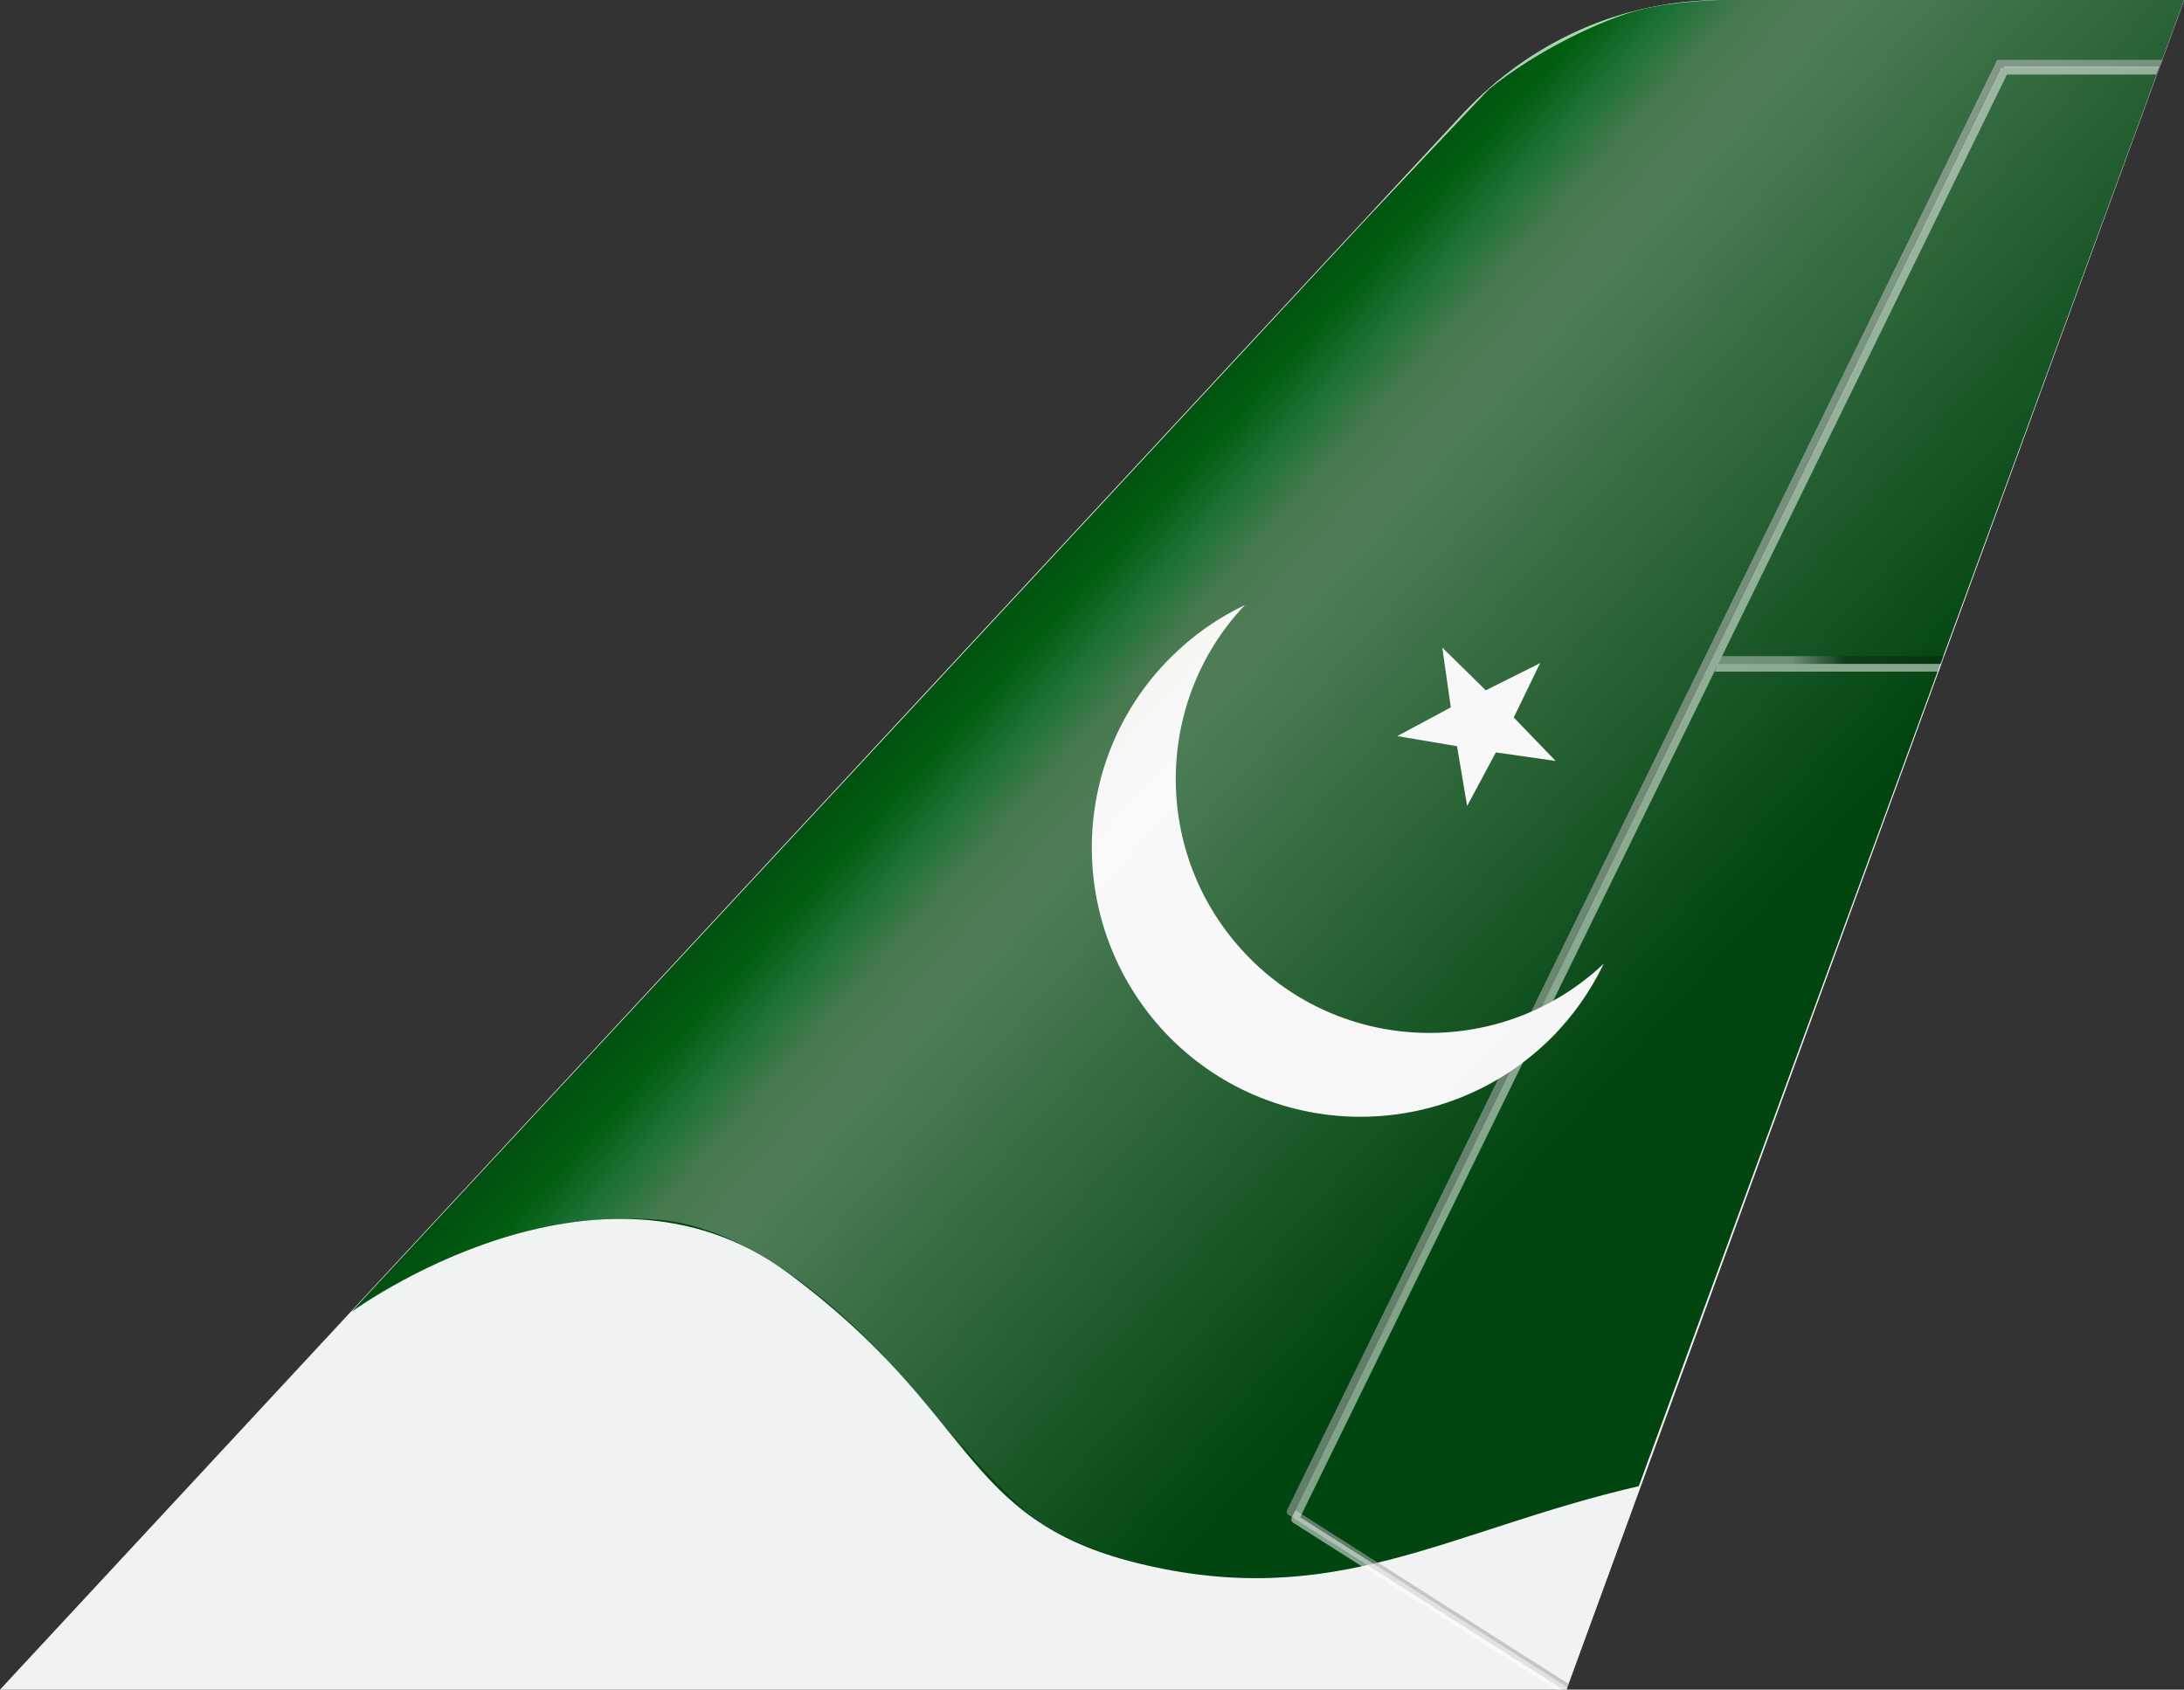
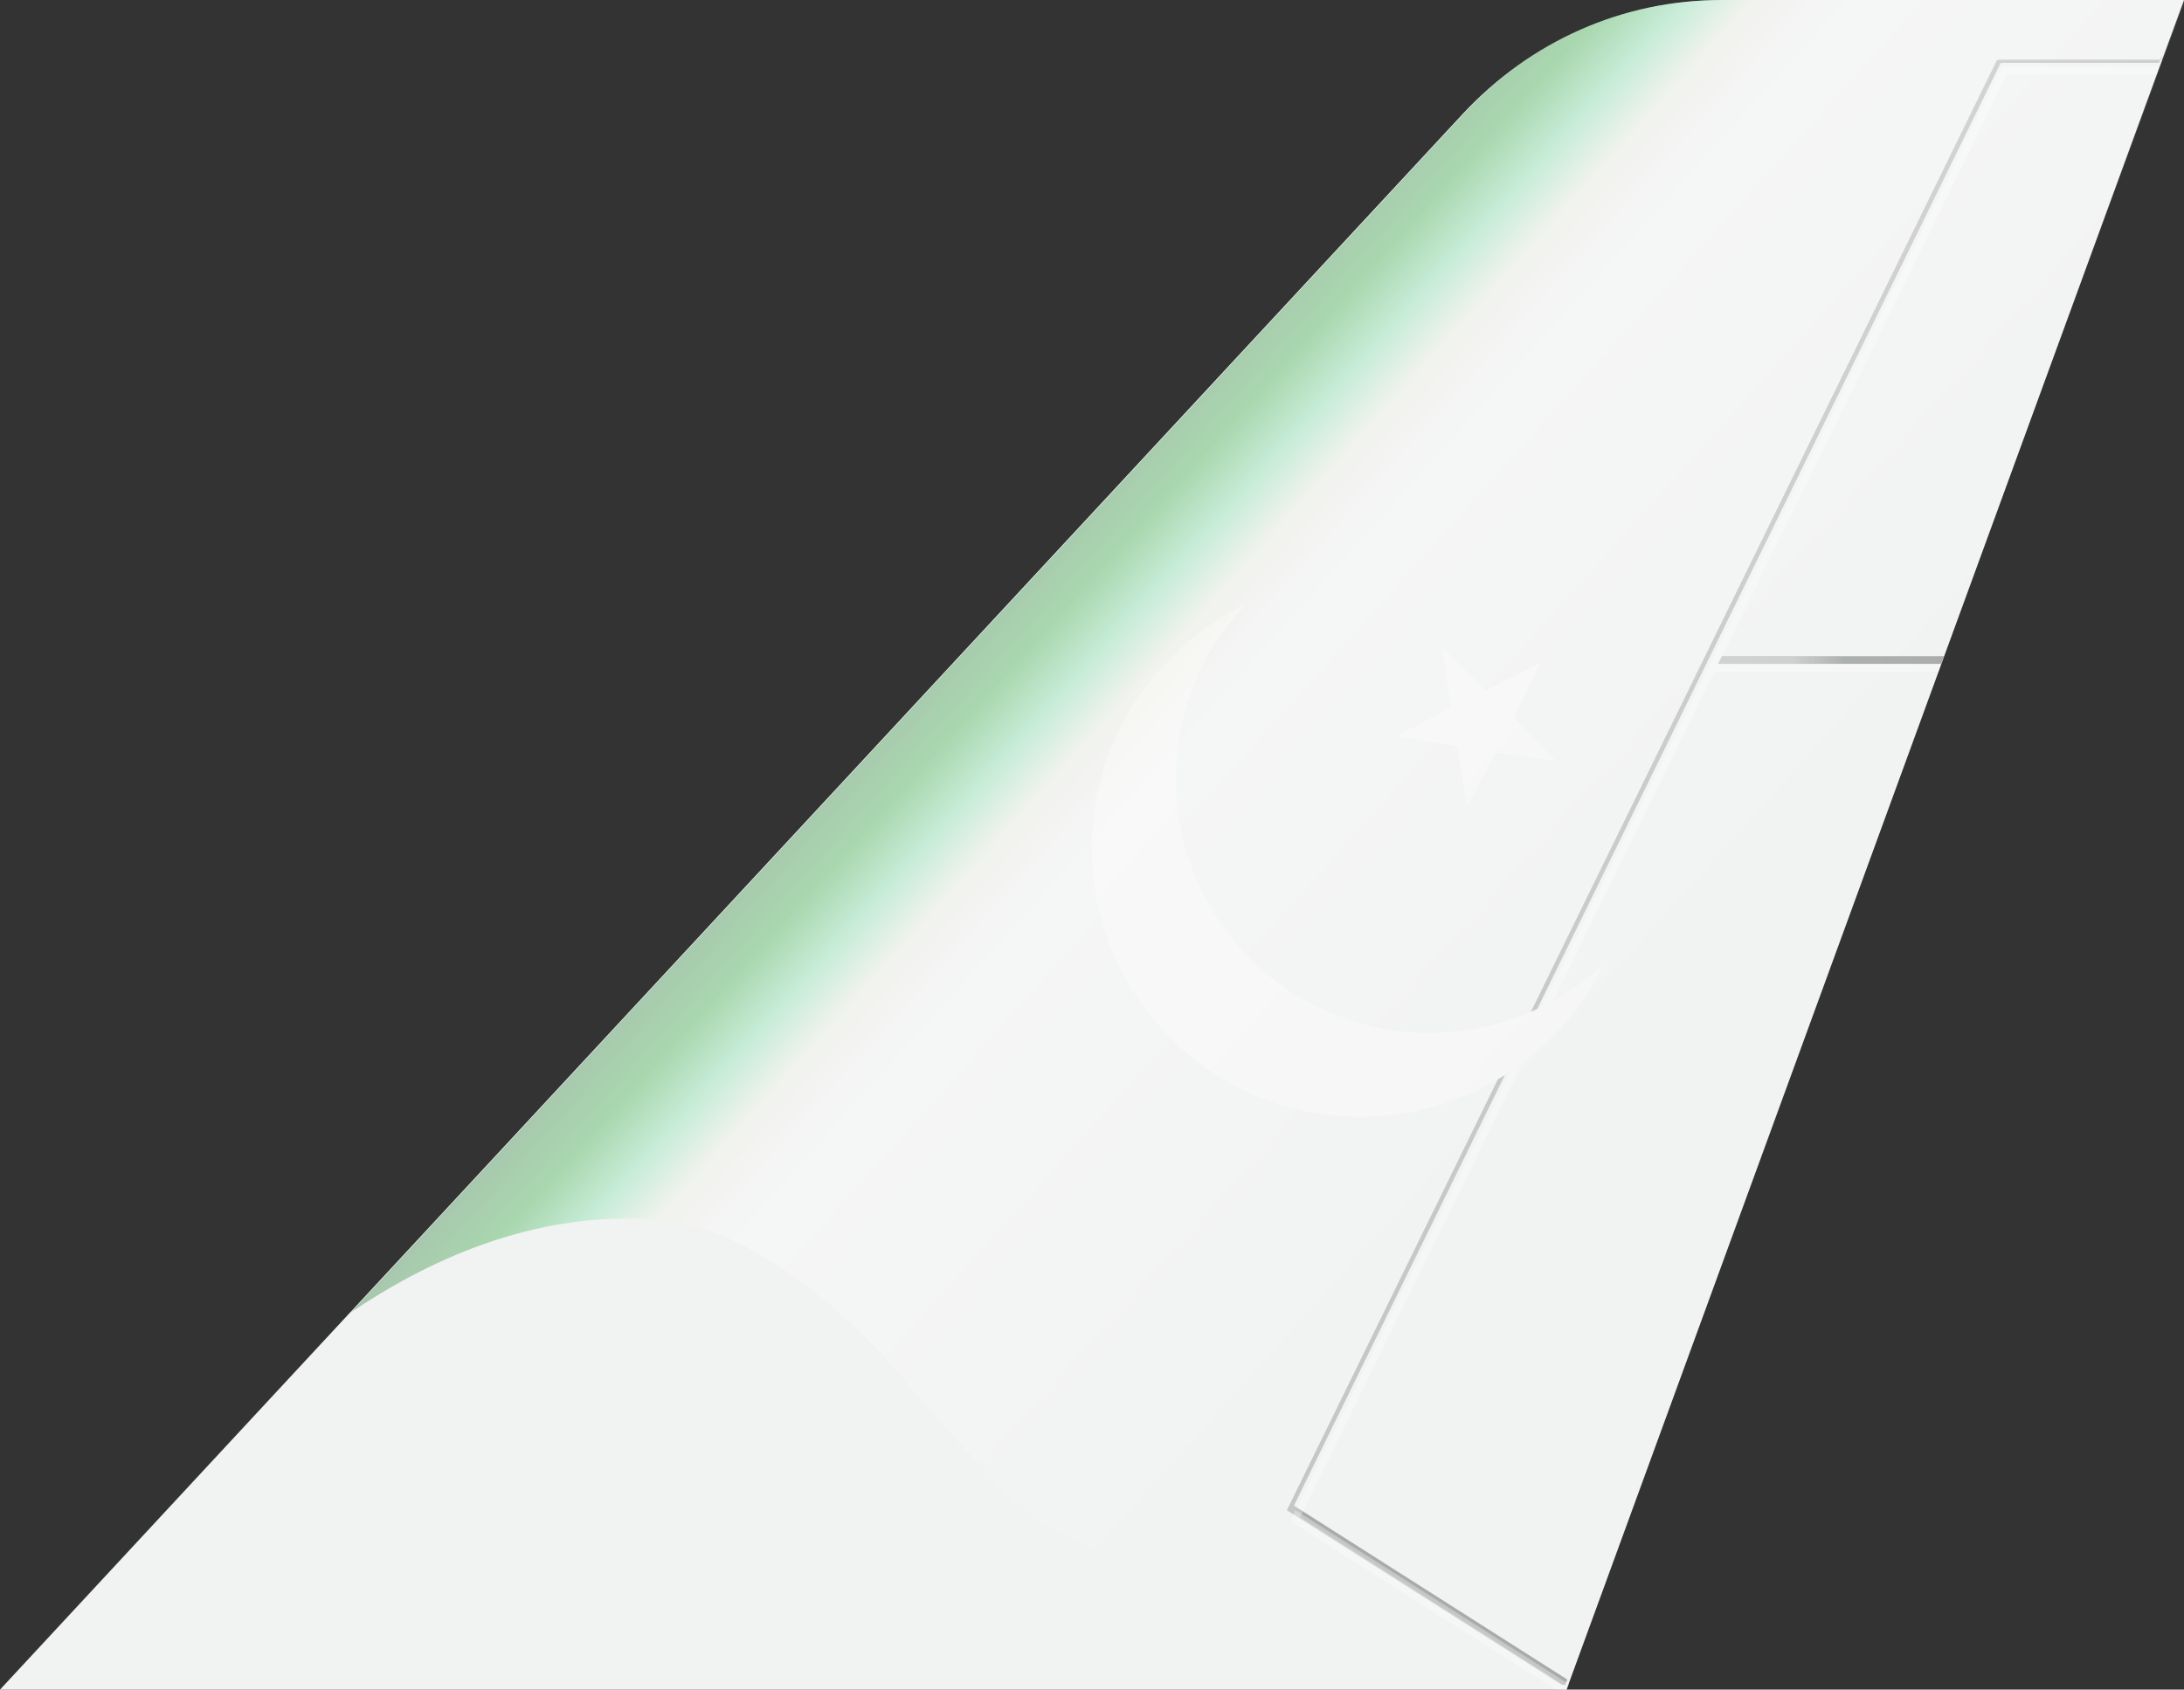
<svg xmlns="http://www.w3.org/2000/svg" xmlns:xlink="http://www.w3.org/1999/xlink" version="1.1" id="Layer_1" x="0px" y="0px" viewBox="0 0 281.2 217.6" style="enable-background:new 0 0 281.2 217.6;" xml:space="preserve">
  <rect x="0" y="0" width="281.2" height="217.6" fill="#333333" stroke="none" />
  <style type="text/css">
	.st0{display:none;opacity:0.5;fill:url(#path-1_1_);enable-background:new    ;}
	.st1{fill:#F1F2F2;}
	.st2{fill:#014510;}
	.st3{display:none;fill:#808184;}
	.st4{opacity:0.3;fill:#FFFFFF;enable-background:new    ;}
	.st5{opacity:0.3;enable-background:new    ;}
	.st6{opacity:0.4;fill:url(#SVGID_1_);enable-background:new    ;}
	.st7{opacity:0.4;fill:#F1F2F2;enable-background:new    ;}
	.st8{clip-path:url(#SVGID_3_);fill:#F6F6F6;}
	.st9{clip-path:url(#SVGID_3_);fill:#014510;}
	.st10{fill:#F6F6F6;}
	.st11{opacity:0.3;fill:url(#path-1_2_);enable-background:new    ;}
</style>
  <linearGradient id="path-1_1_" gradientUnits="userSpaceOnUse" x1="202.254" y1="728.748" x2="239.524" y2="742.313" gradientTransform="matrix(1 0 0 1 -5.520000e-02 -624.409)">
    <stop offset="0" style="stop-color:#FFFFFF;stop-opacity:0" />
    <stop offset="0.593" style="stop-color:#FFFFFF" />
    <stop offset="1" style="stop-color:#FFFFFF;stop-opacity:0" />
  </linearGradient>
  <path id="path-1_85_" class="st0" d="M234.6,0h46.5l-79.5,217.6h-53.8L234.6,0z" />
  <path id="path-1_86_" class="st1" d="M0,217.6l188.4-203C197.1,5.3,208.9,0,221.7,0h59.5l-79.5,217.6H0z" />
-   <path class="st2" d="M45.3,168.9c0,0,31.6-23.1,56.1-5s22.1,31.7,45,37.4c25.5,6.3,39.9-4.2,64.6-9.9L281.2,0l-59.7,0  c0,0-5.9,0.1-10.5,1.3s-13,5.1-19.3,10.2c0,0-10.7,11.3-15.6,16.5l-57.9,62.4L45.3,168.9z" />
  <path class="st3" d="M176.1,41.4c-4.3-0.1-8.4-0.3-12.2-0.4l-1.1,1.2L176.1,41.4z" />
  <polygon class="st3" points="146.3,60 202.8,58.8 149.2,56.9 " />
  <polygon class="st3" points="129,78.7 219.1,75.5 132.9,74.4 " />
-   <polygon class="st3" points="115.6,93.1 108.9,100.3 230.2,94.8 " />
-   <polygon class="st4" points="249.6,86.5 249.9,85.5 221.2,85.5 220.8,86.5 " />
  <polygon class="st5" points="249.9,85.5 250.3,84.5 221.7,84.5 221.2,85.5 " />
  <polygon class="st4" points="249.6,86.5 249.9,85.5 221.2,85.5 220.8,86.5 " />
  <linearGradient id="SVGID_1_" gradientUnits="userSpaceOnUse" x1="221.299" y1="709.365" x2="250.34" y2="709.365" gradientTransform="matrix(1 0 0 1 -5.520000e-02 -624.409)">
    <stop offset="0.157" style="stop-color:#FFFFFF" />
    <stop offset="0.324" style="stop-color:#FFFFFF" />
    <stop offset="0.559" style="stop-color:#FFFFFF;stop-opacity:0" />
  </linearGradient>
  <polygon class="st6" points="249.9,85.5 250.3,84.5 221.7,84.5 221.2,85.5 " />
-   <path class="st5" d="M278.1,7.7h-20.7c-0.2,0-0.4,0.1-0.4,0.3l-91.3,186.5c-0.1,0.2,0,0.5,0.2,0.6l35.4,22.5h0.4l0.3-0.7l-35.2-22.4  l91-185.8H278l0.4-1C278.3,7.7,278.2,7.7,278.1,7.7z" />
-   <path class="st4" d="M258,8.7c-0.2,0-0.4,0.1-0.4,0.3l-91.3,186.5c-0.1,0.2,0,0.5,0.2,0.6l33.8,21.5h1.4l0.1-0.3l-34.4-21.9  l91-185.8h19.2l0.4-1H258z" />
+   <path class="st5" d="M278.1,7.7h-20.7c-0.2,0-0.4,0.1-0.4,0.3l-91.3,186.5l35.4,22.5h0.4l0.3-0.7l-35.2-22.4  l91-185.8H278l0.4-1C278.3,7.7,278.2,7.7,278.1,7.7z" />
  <path class="st7" d="M278.1,7.7h-20.7c-0.2,0-0.4,0.1-0.4,0.3l-91.3,186.5c-0.1,0.2,0,0.5,0.2,0.6l35.4,22.5h0.4l0.3-0.7l-35.2-22.4  l91-185.8H278l0.4-1C278.3,7.7,278.2,7.7,278.1,7.7z" />
  <path class="st4" d="M258,8.7c-0.2,0-0.4,0.1-0.4,0.3l-91.3,186.5c-0.1,0.2,0,0.5,0.2,0.6l33.8,21.5h1.4l0.1-0.3l-34.4-21.9  l91-185.8h19.2l0.4-1H258z" />
  <g>
    <defs>
      <rect id="SVGID_2_" x="-817.9" y="-3096.5" width="3000" height="1999.8" />
    </defs>
    <clipPath id="SVGID_3_">
      <use xlink:href="#SVGID_2_" style="overflow:visible;" />
    </clipPath>
    <polygon class="st8" points="-67.9,-1096.7 -817.9,-1096.7 -817.9,-3096.7 -67.9,-3096.7 -67.9,-1096.7  " />
    <polygon class="st9" points="-67.9,-3096.7 -67.9,-1096.7 2182.1,-1096.7 2182.1,-3096.7 -67.9,-3096.7  " />
  </g>
  <g>
    <path class="st10" d="M160.3,77.9c-3.5,1.7-6.7,3.9-9.6,6.8c-13.5,13.5-13.5,35.4,0,49c13.5,13.5,35.4,13.5,49,0   c2.9-2.9,5.1-6.1,6.8-9.6c-12.8,12.1-33,11.9-45.5-0.6C148.4,110.9,148.2,90.7,160.3,77.9L160.3,77.9z" />
    <polygon class="st10" points="191.3,88.9 185.7,83.4 186.8,91.1 179.9,94.8 187.6,96.1 188.9,103.8 192.6,96.9 200.3,98   194.9,92.4 198.3,85.4 191.3,88.9  " />
  </g>
  <linearGradient id="path-1_2_" gradientUnits="userSpaceOnUse" x1="134.661" y1="684.151" x2="214.391" y2="755.759" gradientTransform="matrix(1 0 0 1 0.14 -625.214)">
    <stop offset="0" style="stop-color:#015510" />
    <stop offset="6.550000e-02" style="stop-color:#016610" />
    <stop offset="0.137" style="stop-color:#019910" />
    <stop offset="0.203" style="stop-color:#66E099" />
    <stop offset="0.263" style="stop-color:#F3F5E5" />
    <stop offset="0.312" style="stop-color:#FCFCF8" />
    <stop offset="0.347" style="stop-color:#FFFFFF" />
    <stop offset="1" style="stop-color:#FFFFFF;stop-opacity:0" />
  </linearGradient>
  <path id="path-1_88_" class="st11" d="M45.2,169L188.5,14.6C197.2,5.2,209,0,221.8,0h59.5L211,191.4c-37,11-51,17.3-75.3,5.8  c-4.8-2.3-12.9-12.2-22.3-23c-9.9-10.2-19.7-16.3-28.4-17.1C68.2,155.7,54.1,163,45.2,169z" />
</svg>